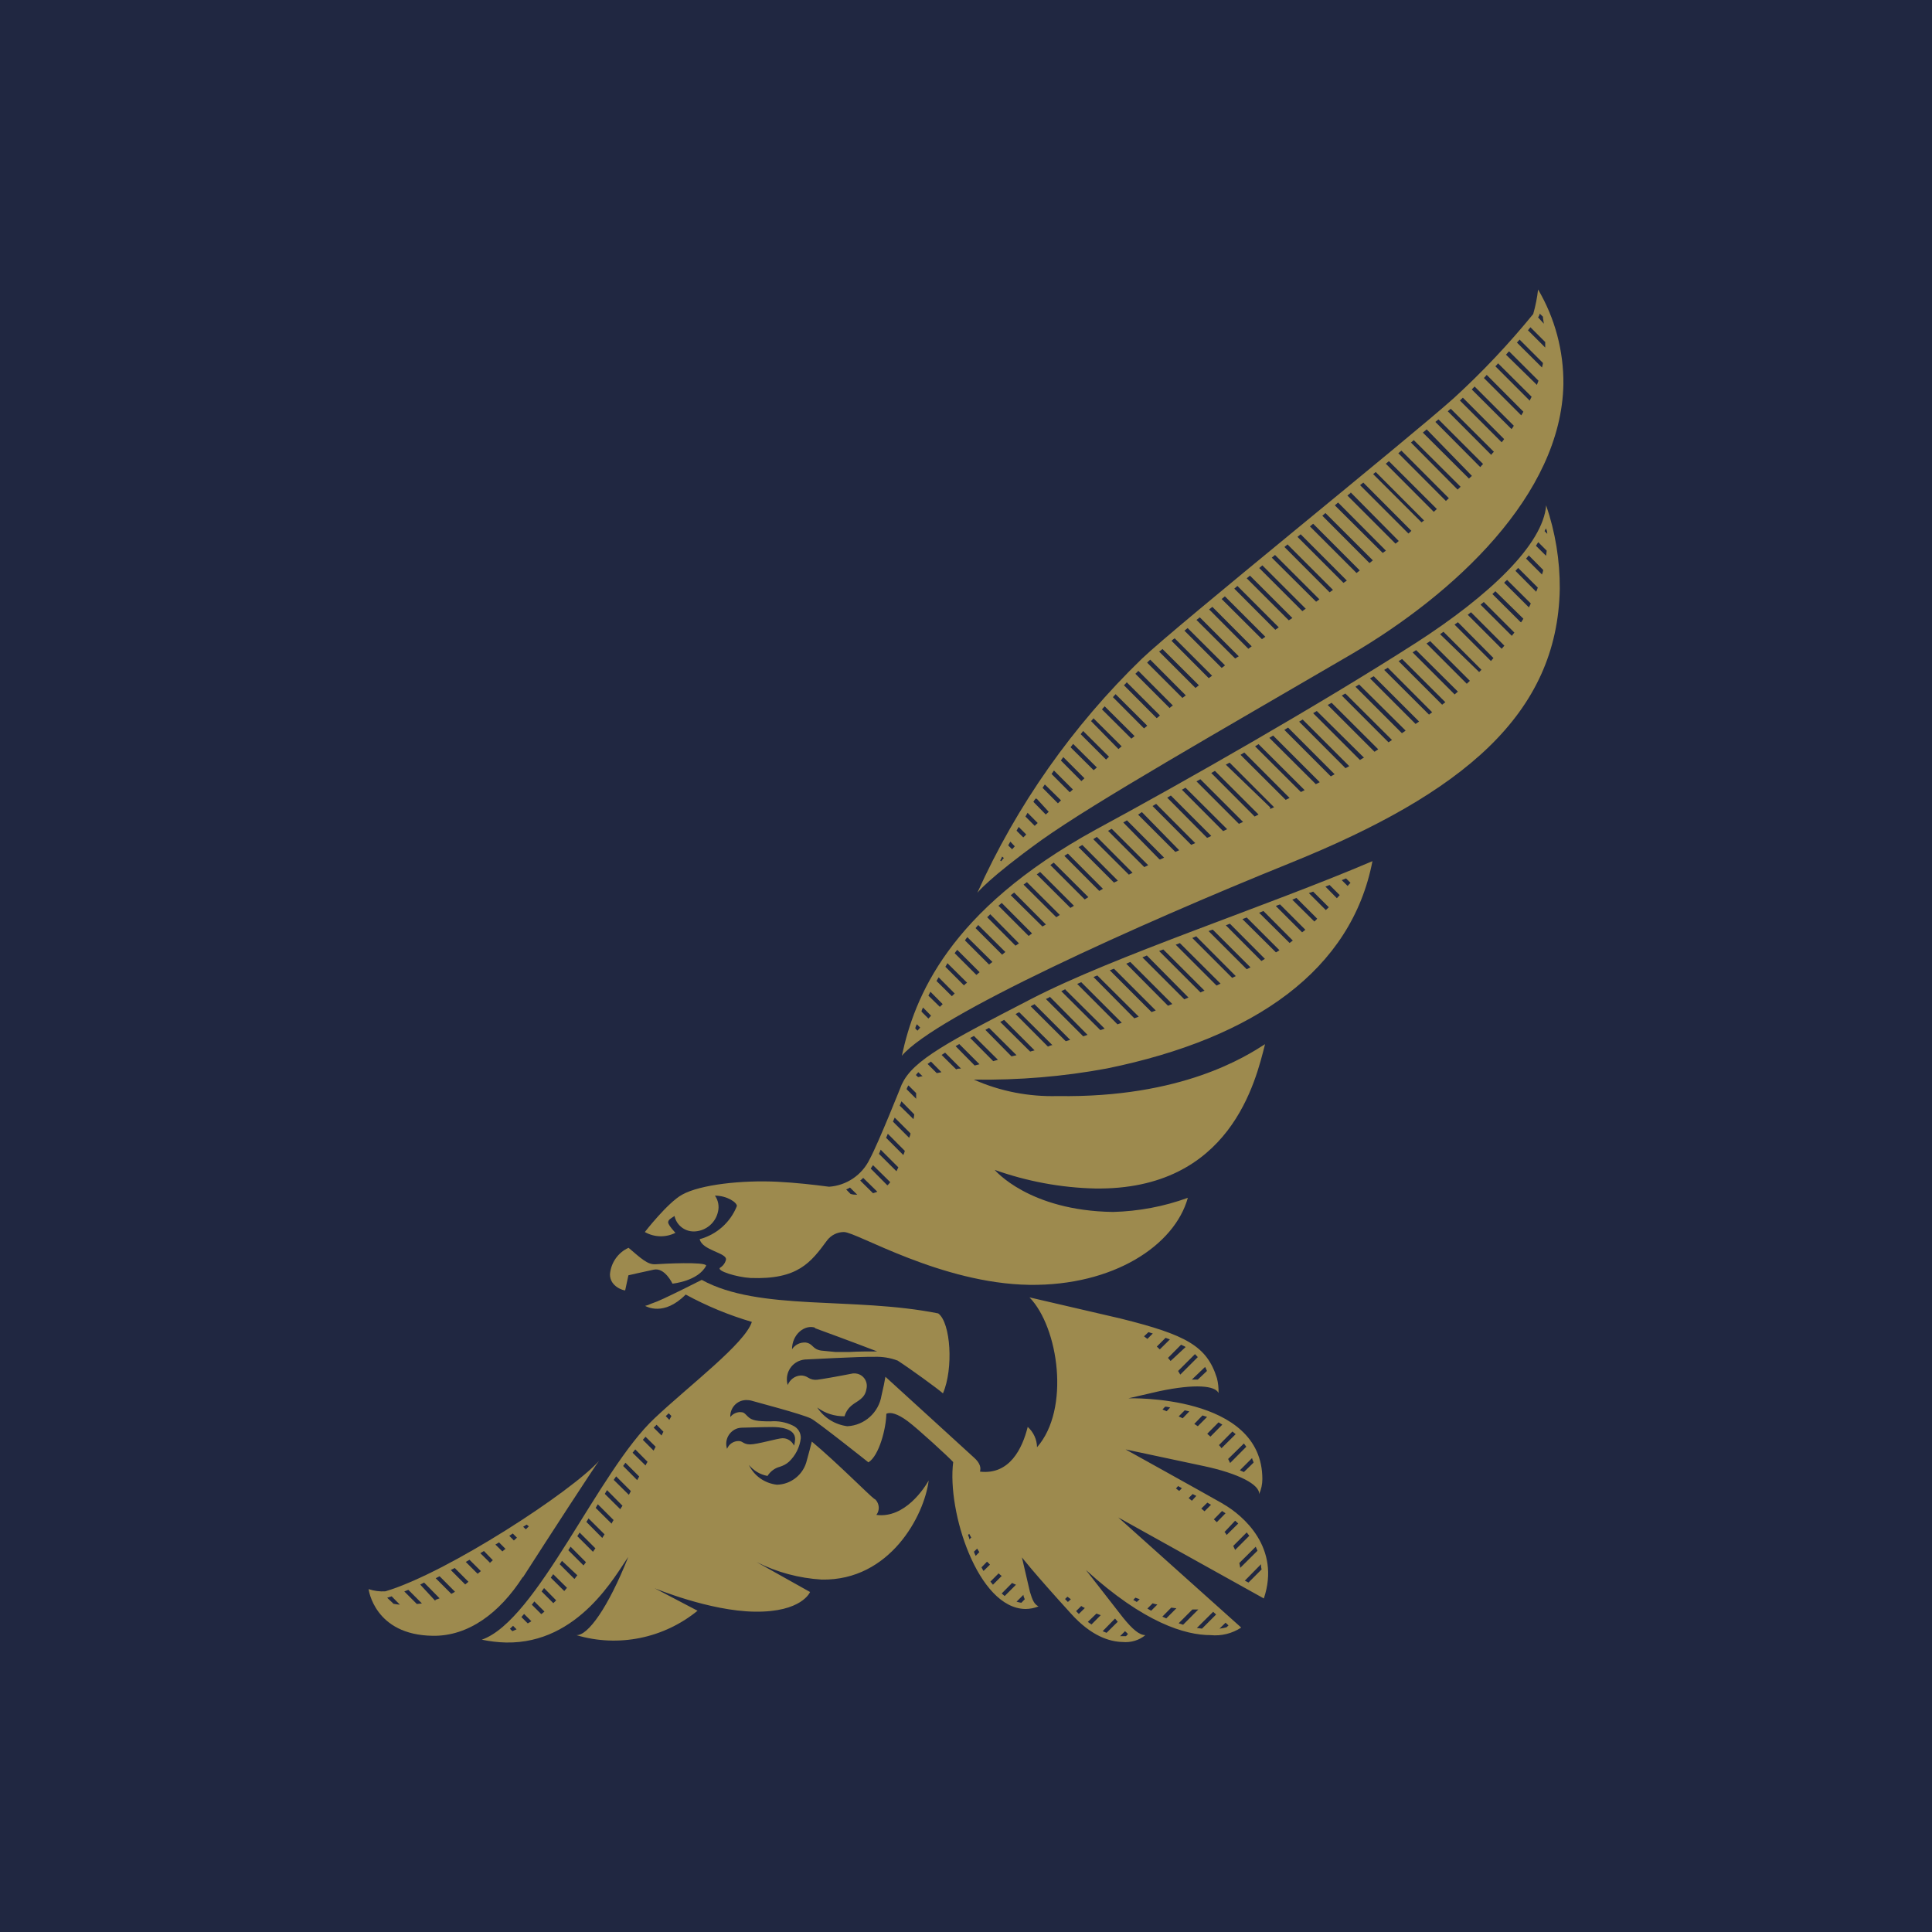
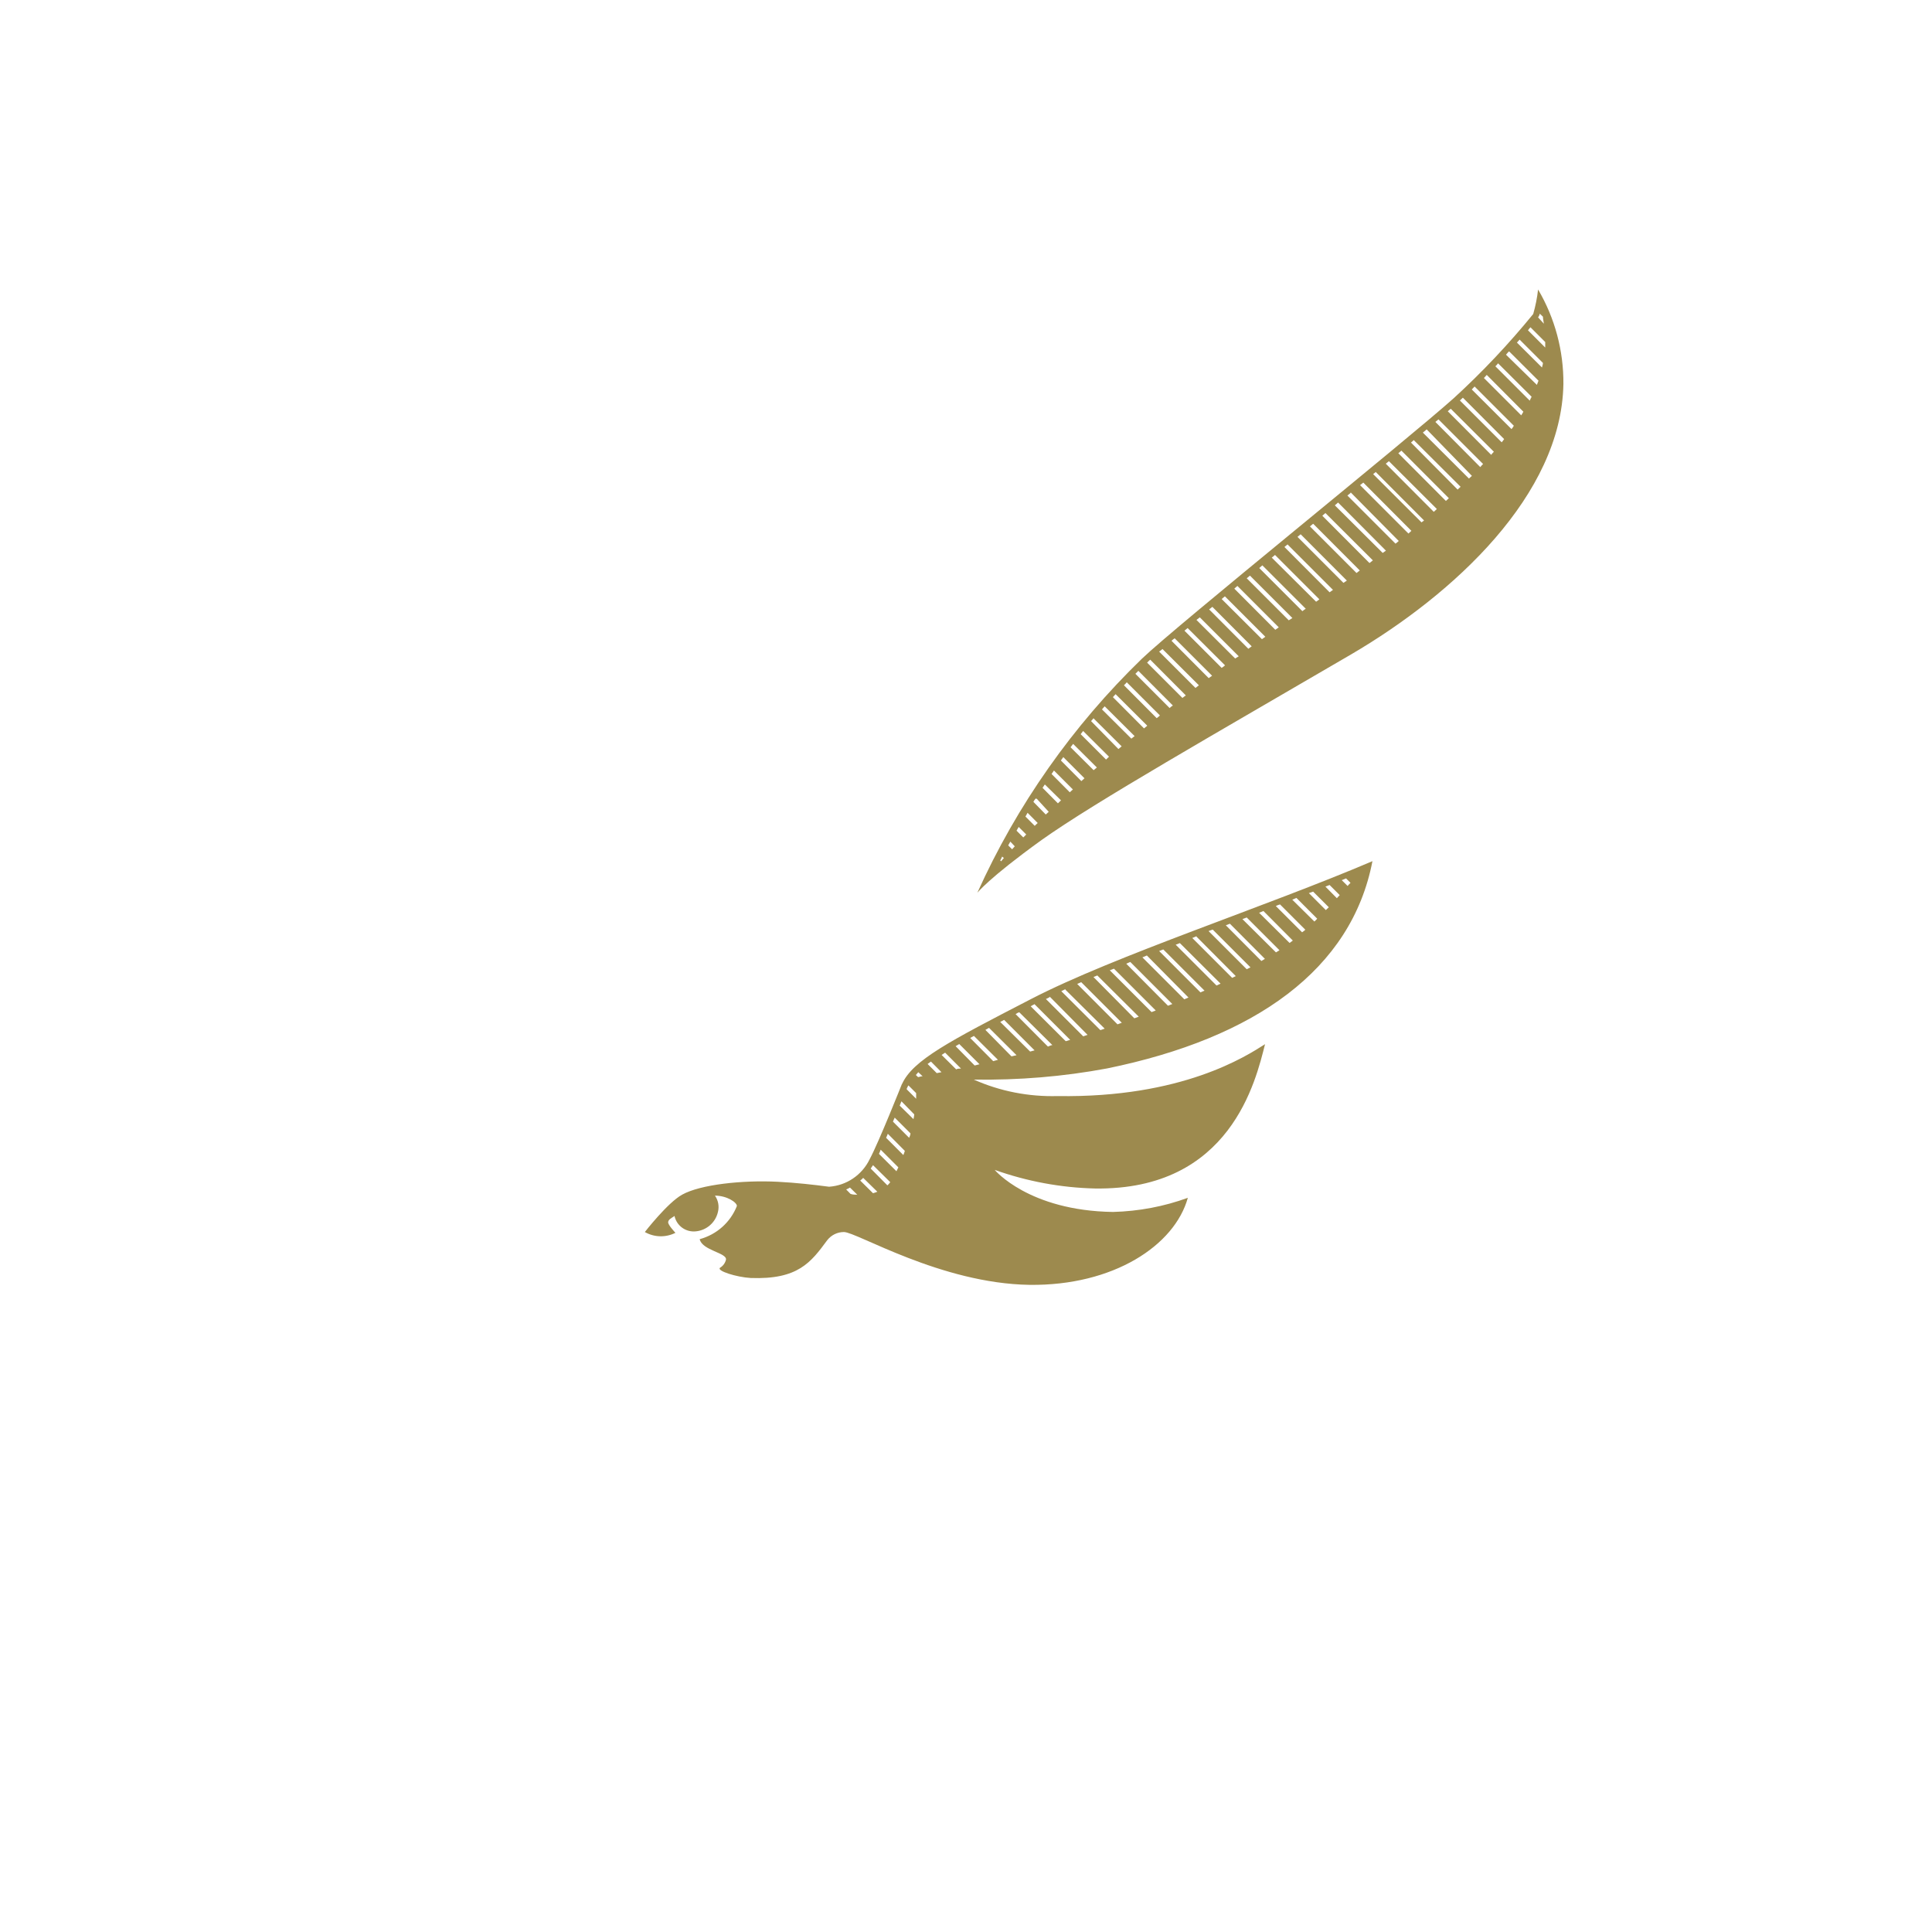
<svg xmlns="http://www.w3.org/2000/svg" width="56pt" height="56pt" viewBox="0 0 56 56" version="1.1">
  <g id="surface1">
-     <rect x="0" y="0" width="56" height="56" style="fill:rgb(12.762%,15.454%,25.507%);fill-opacity:1;stroke:none;" />
-     <path style=" stroke:none;fill-rule:nonzero;fill:rgb(61.447%,54.181%,30.54%);fill-opacity:1;" d="M 35.453 43.59 C 34.855 43.25 32.625 42.012 32.625 42.012 L 34.898 42.496 C 35.906 42.711 36.52 43.035 36.496 43.309 C 36.559 43.168 36.59 43.02 36.59 42.871 C 36.59 40.402 32.707 40.531 32.707 40.531 L 33.605 40.324 C 34.648 40.105 35.227 40.164 35.32 40.379 C 35.324 40.23 35.309 40.086 35.273 39.945 C 34.98 39.012 34.379 38.691 32.484 38.219 L 29.84 37.605 C 30.684 38.473 31.027 40.848 30.059 41.949 C 30.055 41.723 29.957 41.512 29.789 41.359 C 29.633 41.984 29.266 42.754 28.406 42.656 C 28.406 42.621 28.48 42.48 28.246 42.262 C 27.766 41.82 26.219 40.414 25.664 39.906 C 25.633 40.094 25.617 40.16 25.551 40.449 C 25.473 40.941 25.059 41.316 24.559 41.34 C 24.203 41.293 23.887 41.098 23.688 40.797 C 23.918 40.969 24.195 41.055 24.48 41.051 C 24.516 40.922 24.594 40.809 24.699 40.727 C 24.836 40.613 25.07 40.543 25.113 40.266 C 25.164 40.07 25.051 39.871 24.855 39.82 C 24.816 39.809 24.77 39.805 24.727 39.809 C 24.293 39.895 23.801 39.98 23.691 39.992 C 23.598 40.004 23.504 39.984 23.422 39.93 C 23.355 39.887 23.273 39.863 23.191 39.871 C 23.031 39.887 22.895 39.992 22.832 40.145 C 22.742 39.84 22.91 39.523 23.211 39.43 C 23.25 39.418 23.293 39.41 23.332 39.406 C 23.395 39.406 24.906 39.32 25.34 39.328 C 25.57 39.32 25.801 39.355 26.02 39.438 C 26.387 39.676 27.172 40.246 27.332 40.387 C 27.641 39.676 27.559 38.336 27.195 38.07 C 24.742 37.578 22.008 38.016 20.34 37.098 C 20.113 37.215 19.434 37.551 19.234 37.641 C 19.113 37.699 18.988 37.75 18.863 37.793 C 18.809 37.82 18.754 37.84 18.699 37.852 C 18.734 37.867 19.238 38.168 19.875 37.523 C 20.484 37.855 21.129 38.121 21.793 38.316 C 21.594 38.941 19.988 40.152 18.98 41.102 C 17.34 42.633 15.57 46.969 13.965 47.527 C 14.195 47.574 14.434 47.605 14.672 47.609 C 16.785 47.645 17.852 45.629 18.211 45.129 C 17.625 46.602 17.039 47.414 16.707 47.395 C 17.922 47.758 19.238 47.488 20.219 46.688 L 18.973 46.035 C 18.973 46.035 20.566 46.699 21.879 46.715 C 23.246 46.734 23.48 46.145 23.48 46.145 L 21.93 45.277 C 22.52 45.574 23.164 45.746 23.82 45.785 C 25.797 45.82 26.793 43.926 26.918 42.914 C 26.801 43.121 26.23 44.02 25.402 43.91 C 25.504 43.777 25.492 43.594 25.379 43.469 C 25.363 43.457 25.352 43.449 25.336 43.441 C 25.215 43.359 24.258 42.391 23.531 41.785 C 23.484 41.977 23.461 42.055 23.387 42.328 C 23.293 42.734 22.934 43.027 22.52 43.035 C 22.168 42.996 21.859 42.781 21.707 42.461 C 21.844 42.629 22.035 42.742 22.246 42.781 C 22.328 42.652 22.453 42.555 22.602 42.516 C 22.703 42.484 22.793 42.438 22.871 42.367 C 23.059 42.188 23.18 41.949 23.211 41.691 C 23.219 41.531 23.129 41.387 22.98 41.32 C 22.781 41.223 22.555 41.18 22.332 41.199 C 21.941 41.199 21.789 41.172 21.676 41.059 C 21.562 40.945 21.559 40.934 21.441 40.93 C 21.332 40.938 21.234 40.988 21.168 41.074 C 21.156 40.816 21.352 40.594 21.609 40.582 C 21.621 40.582 21.633 40.578 21.645 40.582 C 21.684 40.582 21.723 40.586 21.762 40.594 C 21.887 40.633 23.242 40.984 23.508 41.117 C 23.668 41.191 25.172 42.387 25.172 42.387 C 25.484 42.191 25.684 41.402 25.691 40.98 C 25.809 40.918 26.023 40.98 26.312 41.195 C 26.602 41.41 27.516 42.25 27.629 42.379 C 27.445 43.809 28.344 46.617 29.719 46.637 C 29.848 46.637 29.98 46.613 30.102 46.562 C 29.977 46.5 29.926 46.383 29.852 46.137 L 29.621 45.141 C 29.621 45.141 29.922 45.539 31.031 46.758 C 31.629 47.43 32.172 47.586 32.535 47.594 C 32.777 47.617 33.016 47.547 33.199 47.395 C 33.027 47.395 32.828 47.23 32.551 46.887 L 31.477 45.508 C 33.164 47.043 34.355 47.395 35.09 47.395 C 35.402 47.426 35.715 47.348 35.977 47.176 L 32.414 43.984 L 36.633 46.332 C 37.125 44.867 36.043 43.93 35.449 43.59 M 36.328 42.402 L 36.055 42.668 L 35.938 42.617 L 36.293 42.262 C 36.293 42.301 36.324 42.344 36.336 42.391 M 36.055 41.84 L 36.125 41.934 L 35.656 42.406 L 35.598 42.289 Z M 35.816 41.57 L 35.406 41.977 C 35.383 41.945 35.359 41.914 35.332 41.887 L 35.723 41.492 L 35.816 41.57 M 35.32 41.227 L 35.43 41.293 L 35.086 41.641 L 34.992 41.559 Z M 34.855 41.027 L 34.988 41.07 L 34.719 41.34 L 34.617 41.273 Z M 34.34 40.879 L 34.473 40.91 L 34.281 41.109 L 34.164 41.055 Z M 33.773 40.773 C 33.824 40.773 33.875 40.789 33.918 40.797 L 33.816 40.906 L 33.695 40.855 Z M 34.93 39.621 C 34.953 39.66 34.969 39.695 34.984 39.738 L 34.719 39.988 L 34.547 39.988 Z M 34.719 39.336 L 34.211 39.844 L 34.148 39.738 L 34.637 39.25 C 34.664 39.277 34.691 39.305 34.719 39.336 M 34.363 39.047 L 33.93 39.449 C 33.906 39.418 33.883 39.391 33.855 39.359 L 34.234 38.977 L 34.348 39.031 M 33.785 38.777 L 33.91 38.824 L 33.617 39.113 L 33.531 39.031 Z M 33.289 38.613 L 33.414 38.652 L 33.258 38.809 C 33.227 38.785 33.195 38.762 33.16 38.734 Z M 23.617 38.496 C 23.715 38.531 24.801 38.93 25.426 39.172 C 25.172 39.172 24.887 39.172 24.617 39.188 C 24.484 39.188 24.344 39.188 24.215 39.188 L 23.809 39.148 C 23.539 39.109 23.578 38.949 23.355 38.914 C 23.195 38.902 23.043 38.977 22.957 39.109 C 22.957 38.676 23.324 38.383 23.629 38.484 M 14.852 47.281 L 14.781 47.211 L 14.871 47.125 L 14.973 47.227 L 14.852 47.281 M 15.297 47.055 L 15.113 46.871 L 15.191 46.781 L 15.402 46.992 C 15.367 47.016 15.332 47.035 15.297 47.055 M 15.684 46.781 L 15.414 46.512 C 15.441 46.484 15.465 46.449 15.488 46.418 L 15.781 46.711 C 15.754 46.738 15.723 46.762 15.691 46.785 M 16.039 46.469 L 15.699 46.129 L 15.77 46.031 L 16.121 46.387 L 16.039 46.469 M 16.355 46.117 L 15.965 45.73 L 16.035 45.629 L 16.434 46.023 C 16.406 46.055 16.383 46.09 16.355 46.117 M 16.645 45.762 L 16.223 45.34 L 16.289 45.242 L 16.734 45.66 C 16.707 45.691 16.684 45.723 16.66 45.758 M 16.914 45.375 L 16.473 44.934 L 16.539 44.832 L 16.984 45.281 L 16.914 45.375 M 17.188 44.98 L 16.734 44.527 L 16.801 44.422 L 17.258 44.879 C 17.23 44.914 17.211 44.949 17.188 44.98 M 17.457 44.578 L 16.996 44.113 C 17.016 44.082 17.039 44.051 17.059 44.012 L 17.523 44.473 C 17.5 44.508 17.477 44.543 17.457 44.578 M 17.727 44.164 L 17.266 43.707 L 17.328 43.602 L 17.785 44.059 C 17.762 44.094 17.742 44.129 17.727 44.164 M 17.996 43.715 L 17.98 43.746 L 17.531 43.301 L 17.594 43.191 L 18.043 43.645 C 18.027 43.668 18.012 43.691 17.996 43.715 M 18.227 43.328 L 17.789 42.895 C 17.816 42.859 17.836 42.824 17.859 42.793 L 18.285 43.219 C 18.27 43.258 18.246 43.293 18.227 43.328 M 18.469 42.902 L 18.062 42.492 L 18.129 42.398 L 18.527 42.797 C 18.508 42.832 18.488 42.867 18.469 42.902 M 18.711 42.477 L 18.336 42.109 C 18.359 42.074 18.391 42.043 18.414 42.012 L 18.77 42.371 C 18.746 42.406 18.73 42.438 18.711 42.477 M 18.945 42.047 L 18.633 41.734 L 18.711 41.645 L 19.004 41.934 L 18.945 42.047 M 19.176 41.609 L 18.945 41.379 C 18.977 41.355 19.004 41.328 19.031 41.297 L 19.23 41.5 C 19.211 41.535 19.191 41.57 19.176 41.609 M 19.402 41.156 L 19.297 41.047 L 19.383 40.965 L 19.461 41.043 C 19.445 41.078 19.422 41.121 19.402 41.156 M 21.484 41.383 C 21.551 41.383 22.105 41.363 22.387 41.363 C 22.586 41.363 23.051 41.395 23.047 41.715 C 23.043 41.777 23.035 41.84 23.016 41.902 C 22.953 41.77 22.824 41.684 22.68 41.688 C 22.551 41.688 21.934 41.871 21.738 41.867 C 21.539 41.863 21.535 41.77 21.414 41.77 C 21.266 41.766 21.129 41.855 21.074 41.996 C 20.992 41.746 21.129 41.484 21.375 41.402 C 21.41 41.391 21.449 41.387 21.484 41.383 M 28.094 44.617 C 28.09 44.605 28.09 44.594 28.094 44.586 L 28.059 44.488 L 28.094 44.461 L 28.152 44.57 Z M 28.281 45.098 C 28.262 45.059 28.242 45.02 28.23 44.977 L 28.324 44.887 C 28.344 44.922 28.363 44.957 28.387 44.988 Z M 28.508 45.535 C 28.484 45.5 28.469 45.465 28.449 45.43 L 28.609 45.266 C 28.637 45.293 28.668 45.32 28.695 45.352 Z M 28.707 45.844 L 28.945 45.605 C 28.973 45.633 29.004 45.656 29.035 45.68 L 28.781 45.934 C 28.758 45.902 28.73 45.871 28.707 45.844 M 29.121 46.262 L 29.035 46.188 L 29.336 45.883 C 29.371 45.902 29.41 45.918 29.449 45.934 Z M 29.664 46.227 C 29.664 46.27 29.688 46.316 29.703 46.355 L 29.605 46.457 C 29.559 46.449 29.512 46.441 29.465 46.426 Z M 32.609 47.281 C 32.645 47.309 32.668 47.336 32.695 47.363 L 32.637 47.426 L 32.465 47.426 Z M 32.32 46.914 L 32.398 47.008 L 32.074 47.328 L 31.961 47.281 Z M 31.781 46.77 C 31.824 46.789 31.867 46.801 31.906 46.816 L 31.637 47.086 L 31.531 47.012 Z M 30.953 46.434 L 30.871 46.348 L 30.941 46.281 L 31.039 46.355 Z M 31.27 46.781 L 31.191 46.699 L 31.34 46.551 C 31.371 46.57 31.406 46.594 31.445 46.609 Z M 35.523 47.035 L 35.609 47.113 L 35.551 47.168 C 35.484 47.188 35.418 47.199 35.348 47.207 Z M 35.25 46.797 L 34.84 47.207 L 34.691 47.188 L 35.164 46.719 Z M 34.562 46.652 L 34.734 46.652 L 34.293 47.094 L 34.164 47.051 Z M 33.949 46.598 L 34.098 46.617 L 33.805 46.91 L 33.691 46.859 Z M 33.41 46.473 C 33.457 46.488 33.5 46.5 33.547 46.508 L 33.367 46.688 L 33.258 46.625 Z M 32.91 46.309 L 33.035 46.355 L 32.949 46.434 C 32.918 46.414 32.883 46.391 32.848 46.375 Z M 34.18 43.215 L 34.086 43.145 L 34.148 43.074 L 34.258 43.137 Z M 34.547 43.5 L 34.453 43.422 L 34.57 43.305 C 34.605 43.324 34.641 43.344 34.676 43.359 Z M 34.914 43.805 L 34.82 43.727 L 34.996 43.555 L 35.102 43.617 Z M 35.184 44.039 L 35.422 43.797 L 35.523 43.863 L 35.27 44.121 L 35.184 44.039 M 35.504 44.395 L 35.801 44.078 L 35.891 44.16 L 35.555 44.492 C 35.535 44.457 35.512 44.422 35.488 44.395 M 36.57 45.488 L 36.188 45.871 L 36.082 45.816 L 36.551 45.34 C 36.551 45.391 36.551 45.441 36.57 45.488 M 36.449 44.949 L 35.949 45.445 C 35.941 45.398 35.934 45.352 35.922 45.305 L 36.398 44.832 C 36.414 44.867 36.43 44.906 36.449 44.949 M 36.207 44.52 L 35.801 44.926 L 35.746 44.809 L 36.137 44.418 L 36.215 44.52 " />
-     <path style=" stroke:none;fill-rule:nonzero;fill:rgb(61.447%,54.181%,30.54%);fill-opacity:1;" d="M 18.121 37.402 L 18.215 36.965 C 18.215 36.965 18.637 36.867 18.953 36.801 C 19.27 36.734 19.492 37.207 19.492 37.207 C 19.492 37.207 20.238 37.137 20.469 36.684 C 20.445 36.566 19.227 36.629 19 36.645 C 18.773 36.66 18.59 36.484 18.219 36.168 C 17.914 36.305 17.707 36.602 17.68 36.938 C 17.68 37.297 18.078 37.41 18.125 37.402 " />
-     <path style=" stroke:none;fill-rule:nonzero;fill:rgb(61.447%,54.181%,30.54%);fill-opacity:1;" d="M 15.156 45.723 C 15.91 44.547 17.227 42.52 17.363 42.344 C 16.586 43.219 12.977 45.586 11.172 46.125 C 11.008 46.137 10.844 46.113 10.684 46.062 C 10.684 46.062 10.848 47.395 12.547 47.414 C 13.562 47.43 14.473 46.77 15.156 45.707 M 15.266 44.191 L 15.328 44.242 C 15.297 44.273 15.266 44.301 15.242 44.328 L 15.164 44.254 L 15.266 44.191 M 14.863 44.449 L 14.984 44.57 L 14.895 44.652 L 14.762 44.516 L 14.863 44.449 M 11.398 46.477 L 11.223 46.312 L 11.352 46.27 L 11.59 46.512 C 11.523 46.508 11.461 46.496 11.395 46.484 M 12.082 46.492 L 11.719 46.129 L 11.836 46.082 L 12.23 46.477 L 12.082 46.492 M 12.617 46.402 L 12.18 45.93 L 12.293 45.871 L 12.742 46.328 C 12.703 46.344 12.664 46.359 12.621 46.371 M 13.082 46.199 L 12.629 45.746 L 12.742 45.688 L 13.188 46.137 C 13.156 46.16 13.117 46.18 13.082 46.199 M 13.484 45.926 L 13.066 45.508 C 13.105 45.488 13.141 45.469 13.18 45.449 L 13.578 45.848 C 13.547 45.871 13.52 45.902 13.484 45.926 M 13.844 45.617 L 13.5 45.273 L 13.609 45.211 L 13.938 45.539 L 13.844 45.617 M 14.195 45.289 L 13.922 45.02 L 14.027 44.957 L 14.285 45.223 L 14.195 45.305 M 14.465 44.707 L 14.652 44.895 C 14.617 44.918 14.59 44.945 14.562 44.969 L 14.359 44.77 L 14.465 44.707 " />
-     <path style=" stroke:none;fill-rule:nonzero;fill:rgb(61.447%,54.181%,30.54%);fill-opacity:1;" d="M 41.012 18.652 C 38.277 20.406 34.363 22.641 31.746 24.055 C 27.484 26.398 26.504 28.914 26.141 30.602 C 27.109 29.449 32.988 26.797 37.379 25.023 C 42.41 22.992 45.148 20.703 45.211 17.062 C 45.215 16.242 45.082 15.426 44.816 14.648 C 44.727 15.77 43.199 17.246 41.02 18.648 M 26.594 29.875 L 26.531 29.812 C 26.531 29.77 26.559 29.727 26.574 29.688 L 26.672 29.785 L 26.594 29.875 M 26.91 29.523 L 26.711 29.324 C 26.711 29.281 26.738 29.246 26.754 29.203 L 26.988 29.441 L 26.91 29.523 M 27.242 29.184 L 26.91 28.859 C 26.93 28.82 26.945 28.789 26.969 28.746 L 27.324 29.105 L 27.242 29.184 M 27.59 28.875 L 27.145 28.434 C 27.164 28.402 27.188 28.363 27.207 28.328 L 27.672 28.797 C 27.645 28.82 27.617 28.848 27.59 28.875 M 27.941 28.562 L 27.402 28.023 C 27.422 27.988 27.445 27.953 27.461 27.918 L 28.031 28.484 C 27.996 28.508 27.969 28.531 27.941 28.562 M 28.301 28.258 L 27.672 27.629 C 27.695 27.594 27.719 27.562 27.746 27.531 L 28.395 28.18 C 28.359 28.207 28.332 28.23 28.301 28.258 M 28.668 27.957 L 27.969 27.258 C 27.988 27.223 28.016 27.195 28.039 27.164 L 28.766 27.883 L 28.668 27.957 M 29.047 27.672 L 28.277 26.902 L 28.355 26.812 L 29.141 27.594 L 29.047 27.672 M 29.422 27.398 L 28.613 26.586 C 28.645 26.559 28.676 26.531 28.703 26.5 L 29.535 27.344 L 29.438 27.41 M 29.816 27.129 L 28.941 26.254 L 29.035 26.172 L 29.914 27.055 L 29.816 27.129 M 30.215 26.855 L 29.297 25.949 L 29.395 25.871 L 30.316 26.797 C 30.281 26.816 30.246 26.84 30.215 26.855 M 30.617 26.586 L 29.668 25.641 L 29.766 25.57 L 30.719 26.52 L 30.617 26.586 M 31.027 26.316 L 30.051 25.344 C 30.086 25.32 30.121 25.297 30.148 25.273 L 31.129 26.254 L 31.027 26.316 M 31.441 26.07 L 30.445 25.074 L 30.543 25.004 L 31.547 26.004 L 31.441 26.07 M 31.863 25.824 L 30.852 24.809 C 30.887 24.785 30.918 24.762 30.953 24.742 L 31.969 25.762 L 31.863 25.824 M 32.289 25.582 L 31.262 24.555 L 31.371 24.492 L 32.402 25.527 L 32.289 25.582 M 32.727 25.359 L 31.688 24.324 L 31.793 24.258 L 32.828 25.297 C 32.797 25.316 32.758 25.332 32.719 25.352 M 33.168 25.133 L 32.117 24.082 L 32.223 24.023 L 33.281 25.078 L 33.168 25.133 M 33.605 24.906 L 32.559 23.84 L 32.664 23.777 L 33.742 24.859 L 33.625 24.914 M 34.07 24.695 L 32.988 23.613 L 33.098 23.539 L 34.18 24.645 L 34.062 24.695 M 34.527 24.488 L 33.406 23.363 L 33.512 23.301 L 34.645 24.438 L 34.527 24.488 M 34.988 24.285 L 33.832 23.121 C 33.867 23.102 33.902 23.082 33.938 23.059 L 35.109 24.23 C 35.07 24.254 35.031 24.27 34.988 24.285 M 35.453 24.09 L 34.258 22.891 L 34.363 22.832 L 35.57 24.035 L 35.453 24.09 M 35.91 23.879 L 34.68 22.648 L 34.793 22.586 L 36.031 23.824 L 35.91 23.879 M 36.367 23.668 L 35.109 22.406 L 35.215 22.344 L 36.48 23.609 L 36.367 23.668 M 36.816 23.402 L 35.531 22.164 L 35.641 22.105 L 36.93 23.398 L 36.816 23.449 M 37.266 23.184 L 35.957 21.879 L 36.066 21.812 L 37.379 23.129 L 37.266 23.184 M 37.707 22.957 L 36.379 21.633 L 36.48 21.57 L 37.816 22.902 L 37.707 22.957 M 38.145 22.734 L 36.793 21.387 L 36.902 21.32 L 38.254 22.672 L 38.145 22.727 M 38.578 22.508 L 37.227 21.156 L 37.336 21.09 L 38.684 22.441 C 38.648 22.465 38.609 22.484 38.578 22.5 M 39.004 22.27 L 37.656 20.918 C 37.691 20.895 37.723 20.879 37.758 20.855 L 39.109 22.207 L 39 22.266 M 39.426 22.035 L 38.062 20.672 L 38.168 20.609 L 39.535 21.961 C 39.496 21.98 39.465 22 39.426 22.023 M 39.836 21.785 L 38.484 20.434 L 38.598 20.371 L 39.949 21.719 L 39.844 21.789 M 40.242 21.512 L 38.891 20.16 L 38.996 20.102 L 40.348 21.449 L 40.246 21.516 M 40.641 21.258 L 39.289 19.906 L 39.395 19.84 L 40.742 21.176 C 40.715 21.203 40.68 21.223 40.645 21.242 M 41.031 20.984 L 39.711 19.664 C 39.746 19.641 39.781 19.621 39.82 19.602 L 41.133 20.914 L 41.031 20.984 M 41.426 20.719 L 40.121 19.418 L 40.227 19.355 L 41.512 20.645 L 41.418 20.715 M 41.801 20.426 L 40.539 19.164 L 40.641 19.102 L 41.895 20.355 C 41.863 20.379 41.828 20.402 41.801 20.426 M 42.164 20.129 L 40.945 18.91 C 40.977 18.887 41.016 18.863 41.047 18.844 L 42.258 20.047 C 42.227 20.074 42.191 20.102 42.164 20.129 M 42.516 19.82 L 41.348 18.652 C 41.387 18.633 41.418 18.605 41.453 18.582 L 42.605 19.734 C 42.578 19.762 42.547 19.789 42.523 19.812 M 42.891 19.496 L 41.742 18.383 L 41.84 18.312 L 42.941 19.414 C 42.91 19.441 42.887 19.469 42.859 19.496 M 43.215 19.16 L 42.16 18.105 C 42.195 18.082 42.223 18.059 42.258 18.035 L 43.289 19.074 L 43.215 19.16 M 43.527 18.805 L 42.543 17.82 L 42.637 17.746 L 43.605 18.715 L 43.527 18.805 M 43.82 18.43 L 42.914 17.527 C 42.945 17.5 42.977 17.473 43.008 17.449 L 43.895 18.336 C 43.867 18.371 43.844 18.402 43.82 18.43 M 44.07 18.027 L 43.258 17.219 L 43.344 17.137 L 44.156 17.934 C 44.133 17.969 44.113 18.008 44.09 18.039 M 44.316 17.605 L 43.598 16.891 C 43.625 16.859 43.656 16.832 43.684 16.809 L 44.371 17.492 C 44.352 17.535 44.336 17.57 44.316 17.605 M 44.52 17.145 L 43.926 16.547 L 44.004 16.461 L 44.574 17.031 C 44.562 17.074 44.543 17.113 44.527 17.152 M 44.695 16.652 L 44.234 16.191 C 44.258 16.164 44.289 16.129 44.312 16.098 L 44.73 16.52 C 44.73 16.562 44.707 16.605 44.695 16.652 M 44.812 16.109 L 44.52 15.82 L 44.586 15.715 L 44.832 15.961 C 44.828 16.012 44.82 16.062 44.812 16.109 M 44.852 15.477 L 44.77 15.395 C 44.781 15.371 44.793 15.348 44.805 15.324 L 44.805 15.312 C 44.836 15.363 44.848 15.418 44.848 15.477 " />
    <path style=" stroke:none;fill-rule:nonzero;fill:rgb(61.447%,54.181%,30.54%);fill-opacity:1;" d="M 26.145 31.414 C 26.145 31.414 25.469 33.117 25.207 33.602 C 24.984 34.062 24.535 34.363 24.031 34.398 C 23.59 34.34 23.074 34.281 22.539 34.254 C 21.52 34.203 20.301 34.332 19.77 34.629 C 19.348 34.863 18.691 35.711 18.691 35.711 C 18.965 35.867 19.297 35.875 19.578 35.734 C 19.578 35.734 19.359 35.504 19.367 35.426 C 19.375 35.348 19.441 35.32 19.551 35.246 C 19.613 35.531 19.879 35.723 20.172 35.691 C 20.48 35.66 20.738 35.438 20.809 35.133 C 20.852 34.969 20.82 34.793 20.723 34.656 C 21.074 34.656 21.363 34.855 21.359 34.957 C 21.172 35.43 20.773 35.785 20.281 35.918 C 20.352 36.246 21.074 36.312 21.043 36.512 C 21.02 36.609 20.957 36.695 20.871 36.746 C 20.762 36.836 21.352 37.02 21.758 37.043 C 23.133 37.094 23.504 36.59 23.98 35.945 C 24.098 35.797 24.273 35.711 24.461 35.711 C 24.832 35.711 27.27 37.203 29.84 37.242 C 32.27 37.273 34.047 36.102 34.43 34.719 C 33.734 34.973 33.004 35.109 32.262 35.129 C 29.816 35.094 28.832 33.91 28.832 33.91 C 29.766 34.242 30.746 34.426 31.738 34.449 C 35.676 34.508 36.402 31.309 36.668 30.266 C 36.129 30.609 34.27 31.828 30.656 31.77 C 29.82 31.793 28.992 31.633 28.227 31.293 C 29.523 31.312 30.816 31.207 32.09 30.969 C 36.391 30.09 39.176 28.098 39.781 24.961 C 36.703 26.277 32.316 27.699 29.879 28.961 C 27.52 30.18 26.457 30.73 26.145 31.422 M 24.652 34.605 L 24.527 34.477 C 24.566 34.461 24.602 34.445 24.637 34.422 L 24.848 34.629 C 24.781 34.629 24.715 34.629 24.652 34.605 M 25.305 34.586 L 24.934 34.219 C 24.965 34.195 24.996 34.168 25.02 34.141 L 25.43 34.543 C 25.387 34.562 25.344 34.574 25.305 34.586 M 25.715 34.352 L 25.238 33.871 C 25.258 33.844 25.281 33.805 25.305 33.773 L 25.805 34.266 C 25.781 34.297 25.754 34.328 25.727 34.355 M 25.984 33.949 L 25.477 33.445 C 25.496 33.406 25.512 33.367 25.527 33.324 L 26.039 33.836 C 26.02 33.871 26.004 33.91 25.984 33.949 M 26.184 33.48 L 25.684 32.98 C 25.699 32.945 25.719 32.906 25.734 32.863 L 26.227 33.359 C 26.215 33.398 26.203 33.441 26.184 33.48 M 26.352 32.98 L 25.883 32.512 C 25.898 32.473 25.914 32.434 25.934 32.395 L 26.391 32.852 C 26.391 32.895 26.367 32.941 26.352 32.98 M 26.488 32.449 L 26.078 32.047 C 26.094 32.004 26.109 31.965 26.129 31.922 L 26.5 32.301 C 26.496 32.348 26.488 32.395 26.477 32.441 M 26.551 31.844 L 26.281 31.574 C 26.281 31.539 26.305 31.516 26.305 31.508 C 26.312 31.492 26.32 31.473 26.332 31.461 L 26.555 31.684 C 26.555 31.73 26.555 31.789 26.555 31.852 M 26.613 31.223 L 26.547 31.16 L 26.617 31.078 L 26.742 31.195 C 26.691 31.195 26.645 31.219 26.598 31.223 M 27.156 31.109 L 26.887 30.84 L 26.984 30.77 L 27.289 31.078 L 27.152 31.105 M 27.715 30.996 L 27.293 30.578 L 27.395 30.512 L 27.855 30.973 C 27.805 30.973 27.758 30.973 27.715 30.996 M 28.25 30.883 L 27.699 30.324 L 27.805 30.262 L 28.391 30.848 L 28.254 30.883 M 28.789 30.758 L 28.121 30.086 L 28.23 30.027 L 28.926 30.719 L 28.789 30.758 M 29.316 30.617 L 28.562 29.852 L 28.668 29.793 L 29.465 30.586 L 29.328 30.617 M 29.859 30.48 L 28.992 29.621 L 29.105 29.562 L 29.988 30.445 L 29.859 30.48 M 30.375 30.336 L 29.438 29.395 C 29.469 29.371 29.508 29.352 29.543 29.34 L 30.504 30.293 C 30.465 30.293 30.418 30.32 30.375 30.336 M 39.371 25.316 L 39.371 25.316 M 39.016 25.461 L 39.145 25.59 C 39.117 25.617 39.086 25.648 39.062 25.68 L 38.891 25.512 L 39.016 25.461 M 38.539 25.652 L 38.832 25.945 L 38.75 26.035 L 38.418 25.699 L 38.539 25.652 M 38.062 25.844 L 38.516 26.297 L 38.43 26.379 L 37.938 25.887 L 38.062 25.844 M 37.578 26.027 L 38.18 26.629 C 38.156 26.66 38.125 26.684 38.098 26.711 L 37.457 26.078 L 37.578 26.027 M 37.102 26.215 L 37.836 26.949 C 37.805 26.977 37.777 27 37.742 27.023 L 36.98 26.262 C 37.02 26.242 37.059 26.227 37.102 26.215 M 36.621 26.406 L 37.473 27.262 L 37.379 27.332 L 36.496 26.457 L 36.621 26.406 M 36.137 26.594 L 37.086 27.543 C 37.051 27.566 37.02 27.586 36.984 27.605 L 36.012 26.641 L 36.137 26.594 M 35.637 26.762 L 36.664 27.793 L 36.562 27.855 L 35.531 26.82 L 35.652 26.773 M 35.164 26.957 L 36.246 28.039 L 36.137 28.094 L 35.031 26.988 C 35.07 26.973 35.109 26.957 35.152 26.945 M 34.68 27.148 L 35.82 28.293 C 35.785 28.309 35.75 28.328 35.715 28.344 L 34.559 27.188 C 34.598 27.172 34.641 27.156 34.68 27.137 M 34.199 27.336 L 35.379 28.512 L 35.262 28.566 L 34.078 27.383 L 34.199 27.336 M 33.715 27.516 L 34.914 28.715 C 34.875 28.73 34.836 28.746 34.797 28.766 L 33.598 27.566 L 33.719 27.52 M 33.242 27.695 L 34.449 28.914 L 34.328 28.965 L 33.113 27.75 L 33.234 27.699 M 32.762 27.883 L 33.98 29.102 L 33.855 29.152 L 32.645 27.934 C 32.684 27.914 32.723 27.902 32.762 27.883 M 32.289 28.078 L 33.5 29.289 L 33.379 29.336 L 32.168 28.125 L 32.289 28.078 M 31.805 28.273 L 33.008 29.469 L 32.879 29.516 L 31.695 28.32 L 31.809 28.273 M 31.34 28.469 L 32.516 29.645 L 32.391 29.691 L 31.223 28.52 L 31.34 28.469 M 30.883 28.688 L 32.02 29.816 L 31.895 29.859 L 30.762 28.73 L 30.879 28.672 M 30.426 28.887 L 31.523 29.996 L 31.398 30.039 L 30.316 28.957 C 30.355 28.941 30.391 28.922 30.426 28.902 M 29.957 29.125 L 29.984 29.105 L 31.02 30.141 L 30.891 30.18 L 29.875 29.168 L 29.949 29.125 L 29.957 29.125 " />
    <path style=" stroke:none;fill-rule:nonzero;fill:rgb(61.447%,54.181%,30.54%);fill-opacity:1;" d="M 30.191 24.348 C 31.746 23.242 35.289 21.23 39.168 18.965 C 42.141 17.223 45.258 14.348 45.316 11.133 C 45.324 10.168 45.07 9.219 44.582 8.391 C 44.555 8.633 44.508 8.867 44.441 9.102 C 43.734 9.969 42.969 10.781 42.145 11.535 C 40.836 12.711 34.094 18.137 33.098 19.094 C 31.094 21.035 29.473 23.336 28.328 25.879 C 28.328 25.879 28.652 25.457 30.191 24.348 M 44.633 9.094 L 44.723 9.18 C 44.723 9.246 44.742 9.312 44.75 9.383 L 44.582 9.199 C 44.609 9.164 44.625 9.125 44.633 9.082 M 44.359 9.484 L 44.789 9.914 C 44.789 9.969 44.789 10.023 44.789 10.074 L 44.289 9.574 C 44.309 9.543 44.336 9.516 44.363 9.484 M 44.047 9.844 L 44.723 10.52 C 44.723 10.562 44.703 10.609 44.695 10.652 L 43.969 9.93 L 44.047 9.844 M 43.746 10.188 L 44.594 11.035 L 44.547 11.156 L 43.652 10.281 L 43.73 10.191 M 43.422 10.531 L 44.395 11.5 C 44.375 11.535 44.355 11.578 44.34 11.613 L 43.344 10.617 C 43.371 10.594 43.398 10.562 43.422 10.531 M 43.094 10.867 L 44.156 11.934 C 44.133 11.969 44.117 12.008 44.094 12.039 L 43.012 10.957 C 43.039 10.926 43.066 10.898 43.094 10.867 M 42.742 11.203 L 43.879 12.34 C 43.859 12.375 43.84 12.406 43.812 12.438 L 42.66 11.289 C 42.684 11.262 42.715 11.23 42.742 11.203 M 42.402 11.527 L 43.598 12.727 C 43.578 12.762 43.551 12.789 43.527 12.82 L 42.316 11.609 C 42.344 11.582 42.371 11.555 42.402 11.527 M 42.051 11.848 L 43.301 13.094 C 43.273 13.121 43.246 13.152 43.223 13.184 L 41.965 11.922 C 41.992 11.895 42.023 11.871 42.051 11.848 M 41.695 12.156 L 42.988 13.449 C 42.961 13.477 42.934 13.504 42.906 13.539 L 41.605 12.23 L 41.695 12.156 M 41.352 12.445 L 42.664 13.793 L 42.578 13.871 L 41.242 12.539 C 41.273 12.512 41.305 12.484 41.336 12.461 M 40.984 12.762 L 42.336 14.109 C 42.305 14.137 42.277 14.168 42.25 14.191 L 40.898 12.828 L 40.988 12.75 M 40.621 13.062 L 41.996 14.441 L 41.91 14.52 L 40.531 13.137 L 40.621 13.062 M 40.258 13.367 L 41.648 14.754 C 41.617 14.785 41.59 14.809 41.559 14.836 L 40.168 13.441 L 40.258 13.367 M 39.879 13.684 L 41.277 15.086 L 41.203 15.141 L 39.801 13.742 L 39.895 13.668 M 39.516 13.988 L 40.91 15.387 C 40.887 15.41 40.855 15.438 40.824 15.465 L 39.422 14.062 C 39.453 14.035 39.484 14.012 39.516 13.988 M 39.148 14.27 L 40.543 15.68 C 40.516 15.707 40.484 15.734 40.449 15.758 L 39.055 14.363 L 39.148 14.289 M 38.785 14.566 L 40.172 15.961 L 40.078 16.027 L 38.691 14.648 L 38.785 14.566 M 38.418 14.871 L 39.793 16.242 C 39.762 16.27 39.73 16.293 39.695 16.32 L 38.328 14.949 L 38.418 14.871 M 38.066 15.184 L 39.414 16.535 L 39.32 16.609 L 37.969 15.258 L 38.059 15.184 M 37.691 15.477 L 39.039 16.828 L 38.941 16.895 L 37.609 15.562 C 37.641 15.539 37.668 15.508 37.703 15.484 M 37.324 15.785 L 38.637 17.098 C 38.605 17.121 38.57 17.145 38.539 17.168 L 37.23 15.855 L 37.324 15.777 M 36.957 16.086 L 38.242 17.371 C 38.211 17.398 38.18 17.422 38.148 17.441 L 36.863 16.164 L 36.957 16.086 M 36.59 16.387 L 37.848 17.645 C 37.832 17.656 37.816 17.668 37.801 17.676 L 37.75 17.715 L 36.5 16.465 L 36.59 16.387 M 36.23 16.684 L 37.461 17.914 C 37.426 17.934 37.391 17.957 37.355 17.98 L 36.137 16.762 L 36.227 16.688 M 35.867 16.984 L 37.066 18.184 L 36.965 18.254 L 35.777 17.062 C 35.805 17.039 35.836 17.008 35.867 16.984 M 35.504 17.285 L 36.676 18.457 L 36.578 18.527 L 35.41 17.363 L 35.504 17.285 M 35.141 17.59 L 36.281 18.734 L 36.184 18.805 L 35.047 17.664 C 35.078 17.637 35.105 17.617 35.141 17.59 M 34.785 17.902 L 35.906 19.023 L 35.801 19.086 L 34.68 17.969 L 34.777 17.895 M 34.41 18.191 L 35.508 19.285 C 35.477 19.312 35.445 19.34 35.41 19.359 L 34.332 18.281 L 34.426 18.203 M 34.051 18.504 L 35.133 19.586 L 35.035 19.656 L 33.957 18.574 C 33.984 18.547 34.016 18.523 34.051 18.5 M 33.695 18.812 L 34.75 19.863 L 34.652 19.941 L 33.598 18.887 C 33.633 18.863 33.664 18.84 33.695 18.812 M 33.34 19.121 L 34.371 20.156 L 34.273 20.23 L 33.25 19.207 C 33.277 19.18 33.305 19.148 33.34 19.121 M 32.996 19.445 L 33.996 20.449 C 33.961 20.469 33.93 20.496 33.902 20.523 L 32.91 19.531 L 32.996 19.445 M 32.66 19.777 L 33.621 20.738 C 33.59 20.77 33.559 20.793 33.527 20.816 L 32.578 19.863 C 32.605 19.84 32.637 19.805 32.66 19.777 M 32.336 20.121 L 33.254 21.035 L 33.16 21.113 L 32.258 20.207 C 32.281 20.18 32.309 20.152 32.336 20.121 M 32.02 20.473 L 32.887 21.336 L 32.793 21.41 L 31.941 20.562 C 31.969 20.531 31.992 20.5 32.02 20.473 M 31.699 20.824 L 32.512 21.633 L 32.418 21.711 L 31.625 20.902 C 31.652 20.871 31.676 20.84 31.703 20.812 M 31.395 21.188 L 32.145 21.934 L 32.059 22.016 L 31.324 21.281 L 31.395 21.188 M 31.105 21.562 L 31.793 22.246 L 31.699 22.324 L 31.031 21.66 L 31.105 21.562 M 30.82 21.945 L 31.434 22.559 L 31.344 22.641 L 30.75 22.043 L 30.82 21.945 M 30.559 22.344 L 31.098 22.883 L 31.008 22.965 L 30.48 22.434 L 30.551 22.332 M 30.285 22.738 L 30.754 23.199 C 30.723 23.227 30.695 23.254 30.664 23.285 L 30.219 22.836 C 30.242 22.805 30.266 22.77 30.285 22.738 M 30.055 23.156 L 30.398 23.531 L 30.312 23.609 L 29.953 23.242 C 29.973 23.207 29.992 23.176 30.02 23.145 M 29.773 23.547 L 30.078 23.855 C 30.051 23.883 30.02 23.906 29.992 23.938 L 29.723 23.668 C 29.742 23.629 29.766 23.598 29.785 23.559 M 29.527 23.969 L 29.746 24.188 C 29.719 24.219 29.688 24.246 29.66 24.273 L 29.465 24.078 L 29.527 23.969 M 29.285 24.395 L 29.414 24.531 L 29.336 24.617 L 29.223 24.504 L 29.285 24.395 M 29.047 24.828 L 29.098 24.871 C 29.07 24.902 29.043 24.93 29.02 24.965 L 28.992 24.941 C 29.016 24.902 29.031 24.867 29.047 24.828 " />
  </g>
</svg>